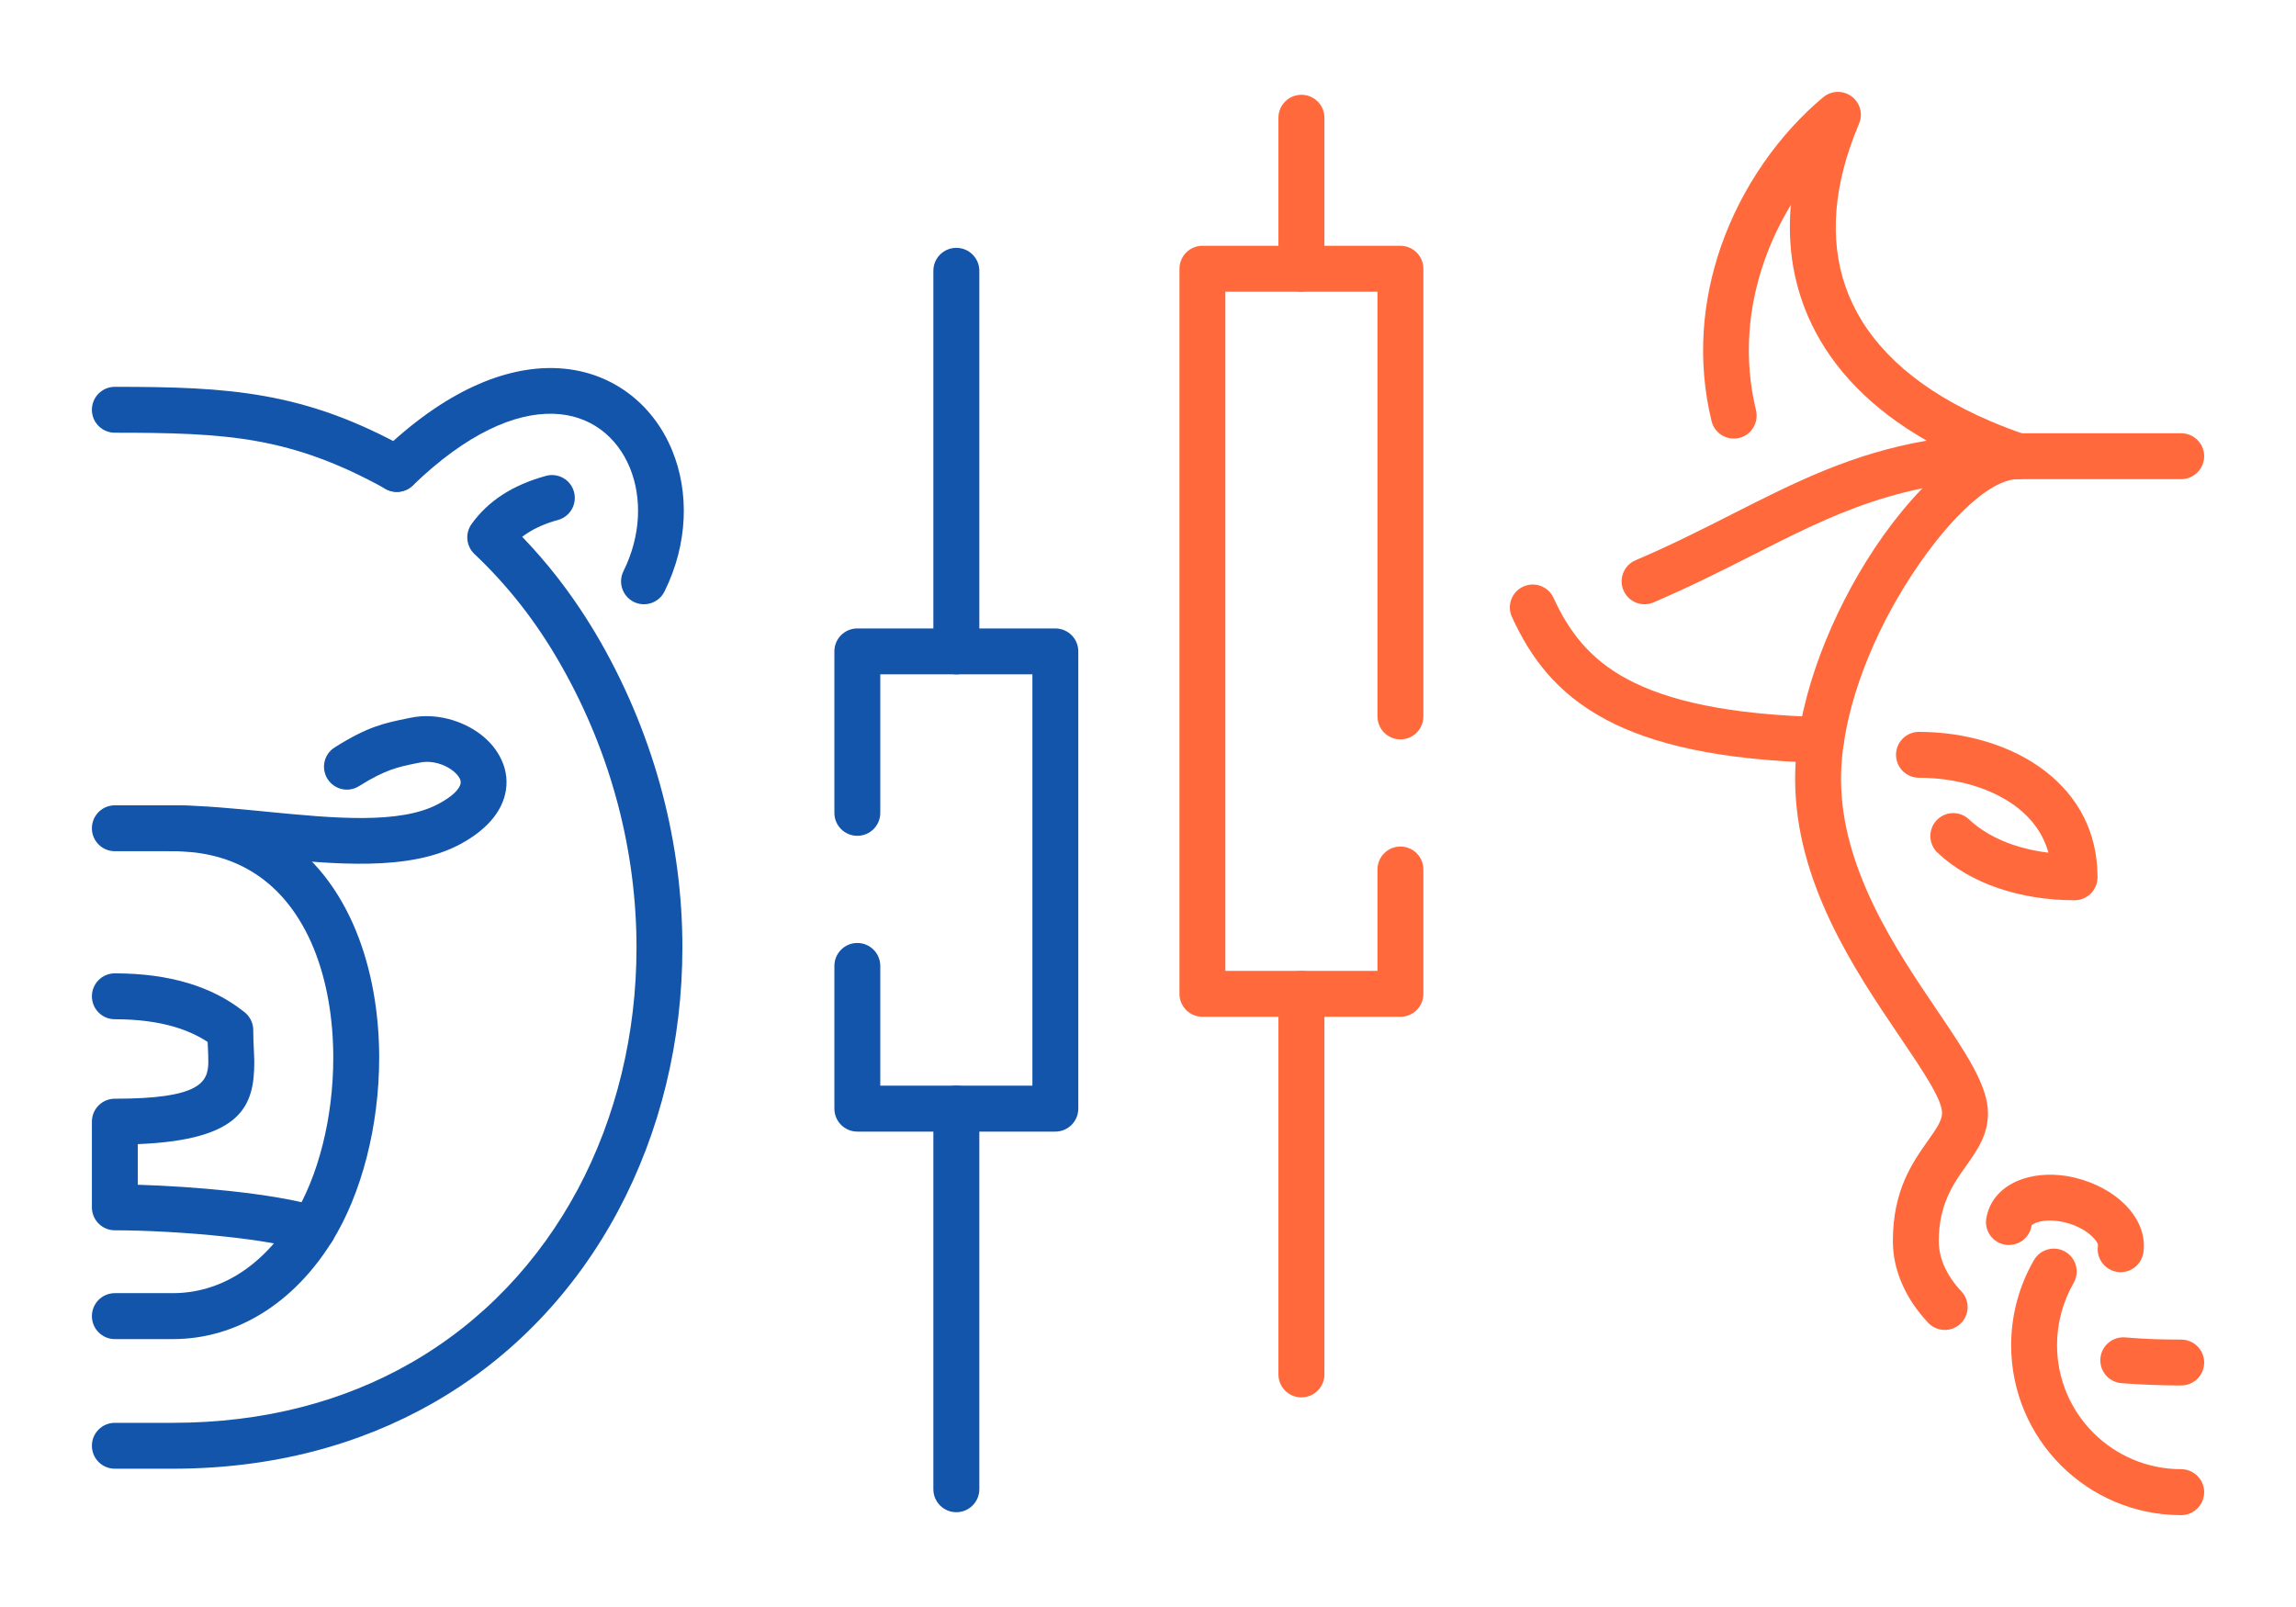
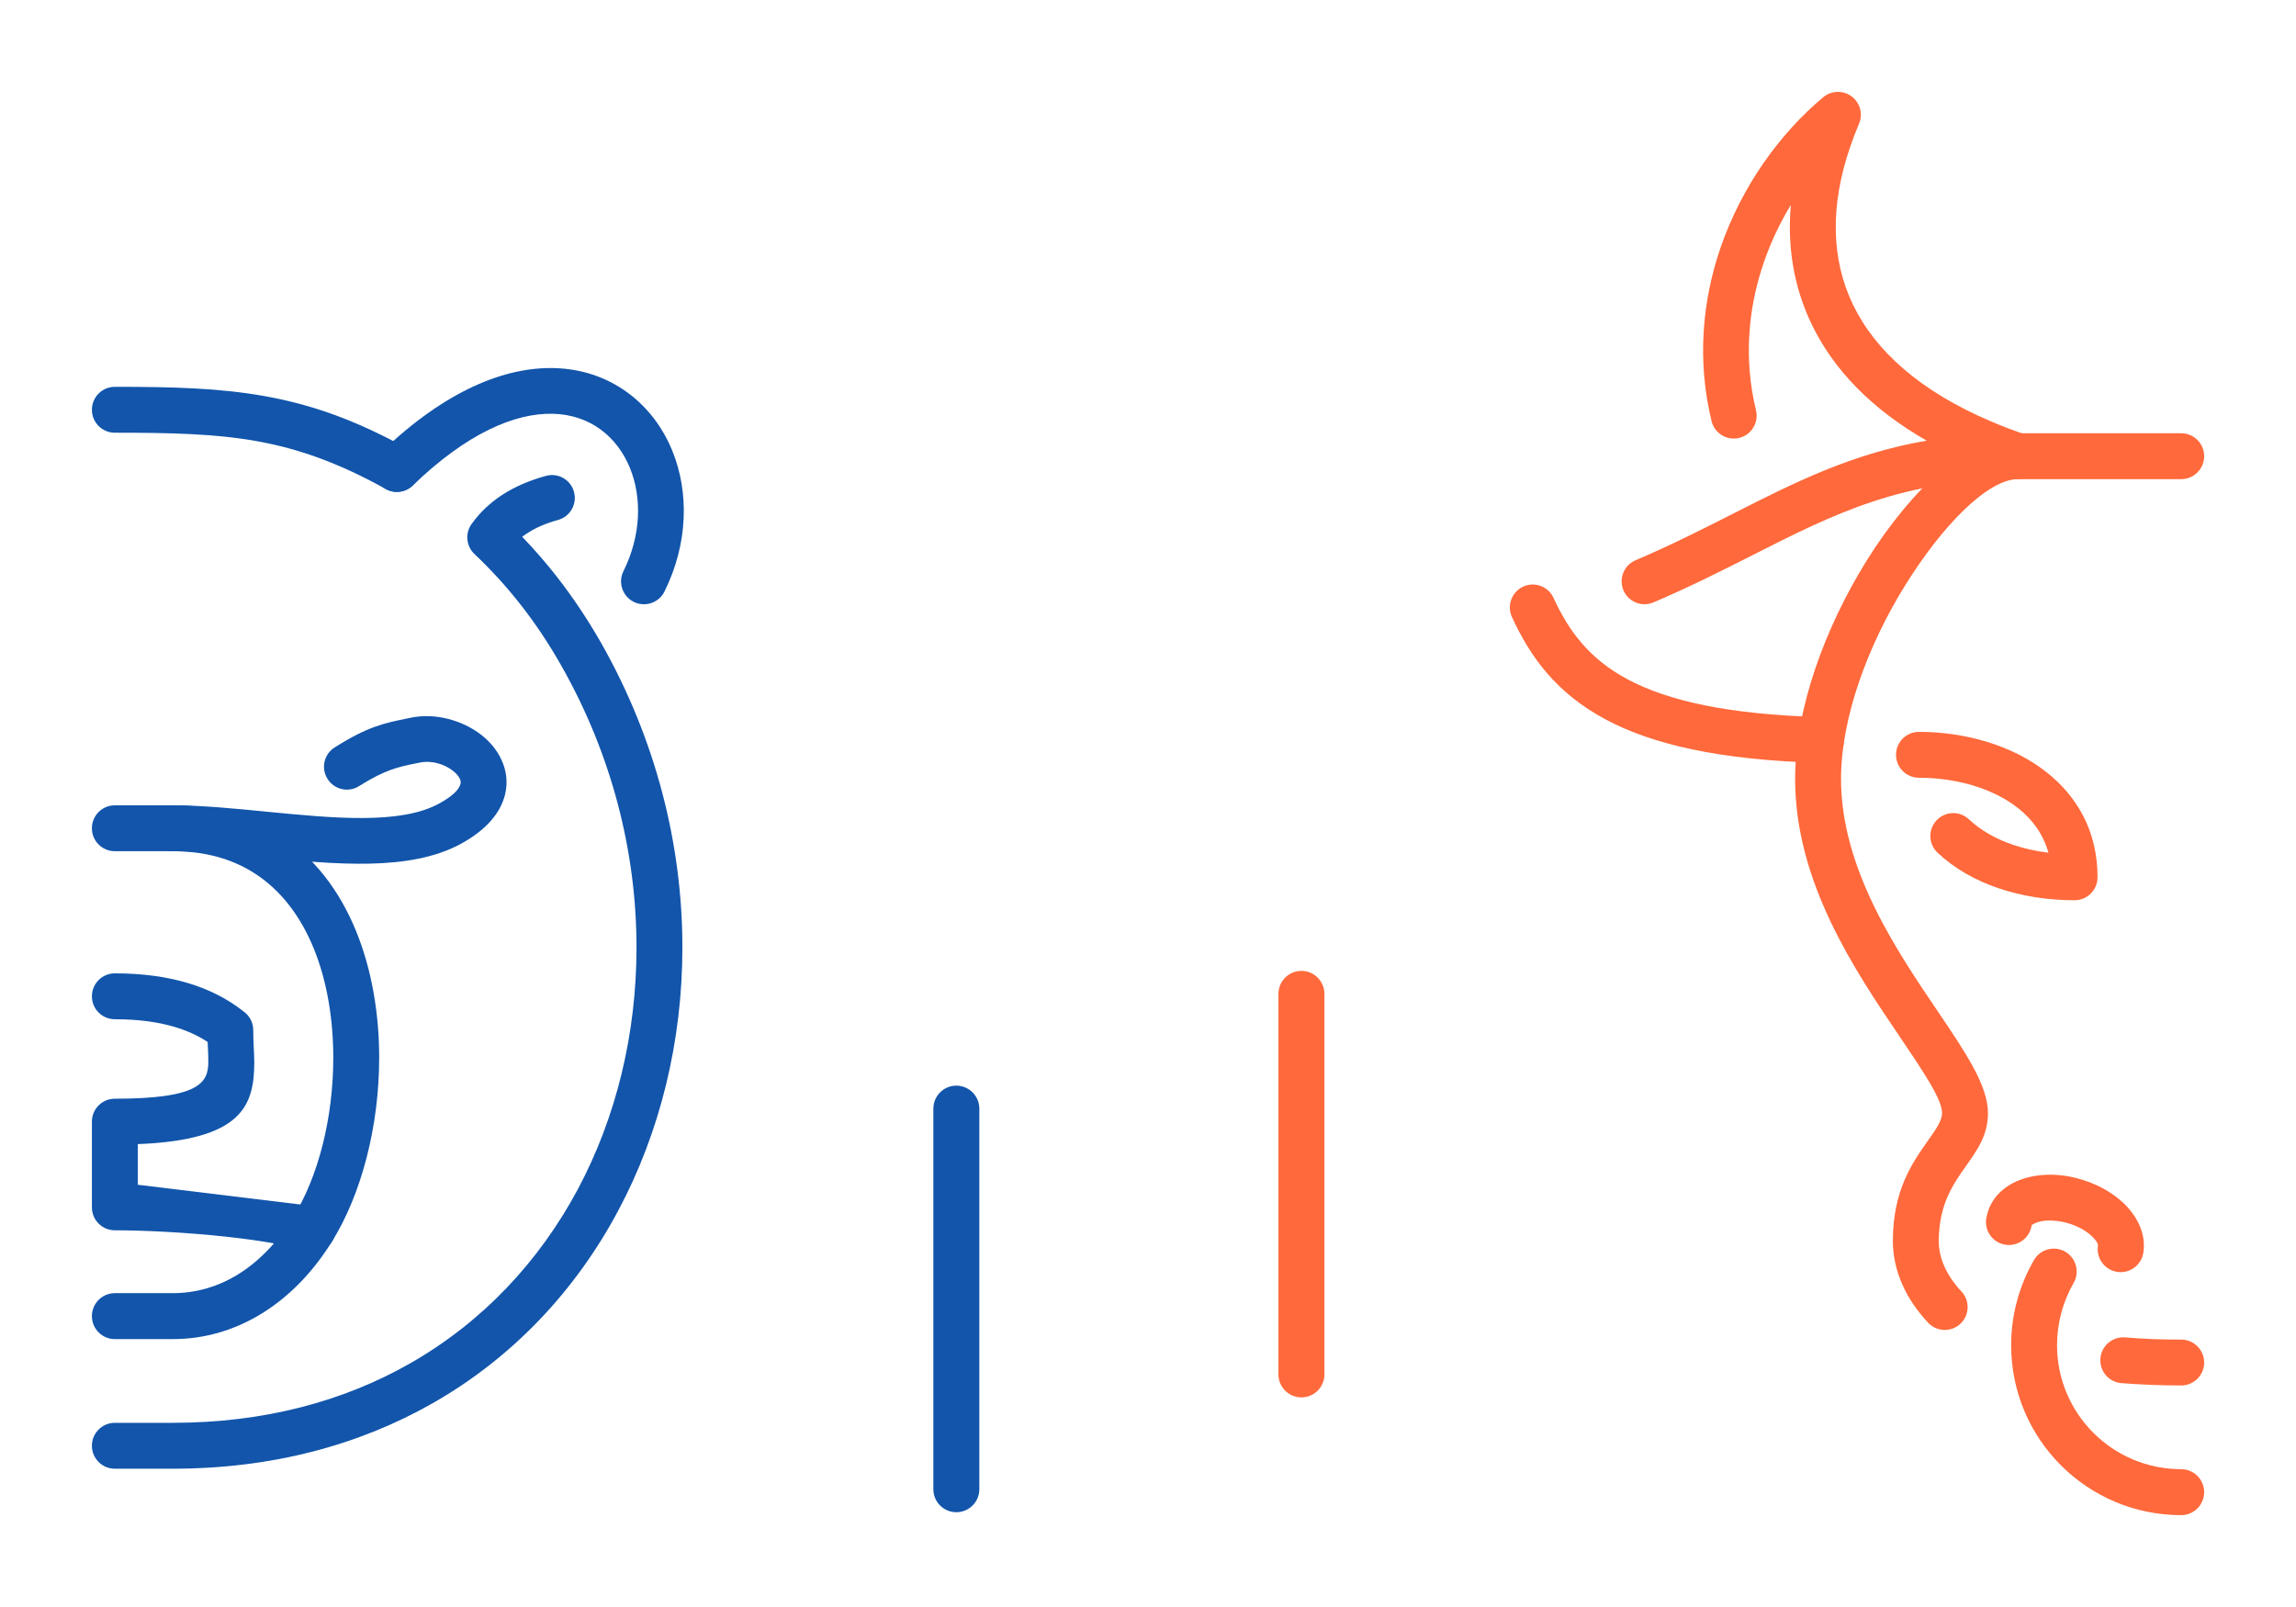
<svg xmlns="http://www.w3.org/2000/svg" xml:space="preserve" width="300px" height="210px" version="1.1" style="shape-rendering:geometricPrecision; text-rendering:geometricPrecision; image-rendering:optimizeQuality; fill-rule:evenodd; clip-rule:evenodd" viewBox="0 0 3356.6 2349.7">
  <defs>
    <style type="text/css">
   
    .fil0 {fill:none}
    .fil2 {fill:#1255ab;fill-rule:nonzero}
    .fil1 {fill:#ff693b;fill-rule:nonzero}
   
  </style>
  </defs>
  <g id="Layer_x0020_1">
    <g id="_1948689954656">
      <rect class="fil0" width="3356.6" height="2349.6" />
      <path class="fil1" d="M3188.8 1958.7c18.5,0 33.6,15 33.6,33.6 0,18.5 -15.1,33.5 -33.6,33.5 -13.1,0 -27.9,-0.3 -44.1,-0.9l-0.1 0c-16,-0.7 -30.3,-1.5 -43.1,-2.5 -18.5,-1.5 -32.3,-17.6 -30.8,-36.1 1.4,-18.4 17.6,-32.2 36,-30.8 14.4,1.2 28,2 40.5,2.5 11.7,0.5 25.6,0.7 41.6,0.7z" />
      <path class="fil1" d="M3188.8 633.5c18.5,0 33.6,15 33.6,33.5 0,18.6 -15.1,33.6 -33.6,33.6l-238.7 0c-43.4,0 -109.7,66.2 -165.3,156 -53,85.6 -93.3,191.2 -93.3,282.5 0,130.8 80.8,250.1 141.2,339.3 40.9,60.5 73.6,108.8 73.6,149 0,32.1 -15,53.4 -32.7,78.4 -17.7,24.9 -39.2,55.3 -39.2,108.8 0,12.3 2.7,24.6 7.9,36.5 5.6,12.8 14.1,25.4 25.3,37.3 12.6,13.5 11.9,34.6 -1.6,47.2 -13.4,12.6 -34.6,11.9 -47.2,-1.6 -16.6,-17.7 -29.3,-36.6 -37.8,-56.2 -9.1,-20.6 -13.7,-41.8 -13.7,-63.2 0,-74.3 28.4,-114.4 51.7,-147.4 10.9,-15.4 20.2,-28.4 20.2,-39.8 0,-20.1 -27.5,-60.7 -61.8,-111.5 -65.5,-96.7 -153,-225.9 -153,-376.8 0,-104.2 44.7,-222.6 103.5,-317.7 67,-108.1 155.3,-187.9 222.2,-187.9l238.7 0z" />
      <path class="fil1" d="M2663.1 1048.5c18.5,0.5 33.1,15.8 32.7,34.3 -0.4,18.4 -15.8,33 -34.2,32.6 -148.4,-4 -246.3,-27.1 -314.3,-63.5 -71.5,-38.3 -109.6,-90.2 -137,-149.9 -7.6,-16.8 -0.2,-36.7 16.6,-44.3 16.7,-7.7 36.6,-0.3 44.3,16.5 21.8,47.7 51.9,88.9 107.6,118.7 59.2,31.8 147.5,51.9 284.3,55.6zm-245.8 -167.7c-17,7.3 -36.7,-0.7 -43.9,-17.7 -7.2,-17 0.7,-36.7 17.7,-43.9 52,-22.2 97.9,-45.5 141.5,-67.6 92.1,-46.7 174.3,-88.3 284.1,-107.3 -80.8,-46.2 -136.3,-104.1 -168.1,-170.1 -26,-54 -35.9,-112.7 -30.5,-174.6 -15.6,25.9 -29,53.8 -39.2,83.3 -23.1,66.7 -30.1,141.3 -11.7,217 4.3,18 -6.7,36.1 -24.6,40.4 -18,4.4 -36.1,-6.7 -40.4,-24.6 -21.6,-89 -13.5,-176.5 13.5,-254.6 30.8,-88.8 86.1,-165.7 149.8,-219 9.4,-7.8 22.7,-10.2 34.6,-5.1 17,7.3 25,26.9 17.7,43.9 -4.8,11.4 -9.2,22.9 -13.1,34.3 -28.8,84.2 -28.3,162.7 4.2,230.1 32.9,68.4 99,127 201.2,170.6 15.4,6.6 31.6,12.8 48.8,18.8 14.3,3.8 24.8,16.9 24.8,32.3 0,18.6 -15.1,33.6 -33.6,33.6 -168.9,0 -269.4,51 -387.3,110.8 -44.5,22.5 -91.4,46.3 -145.5,69.4z" />
      <path class="fil1" d="M2832.6 1246.8c-13.4,-12.7 -14.1,-33.9 -1.4,-47.4 12.7,-13.4 33.9,-14.1 47.3,-1.4 17.2,16.2 39.3,28.7 64.6,37.3 16.1,5.4 33.4,9.3 51.6,11.5 -7.5,-27.1 -23.5,-48.8 -44.5,-65.3 -38,-29.9 -92.2,-44.3 -144.8,-44.3 -18.5,0 -33.5,-15 -33.5,-33.6 0,-18.5 15,-33.5 33.5,-33.5 66.3,0 135.8,19 186.2,58.7 45.1,35.5 74.9,86.4 74.9,153.9 0,18.5 -15,33.6 -33.5,33.6 -39.3,0 -77.2,-6 -111.4,-17.6 -34.2,-11.6 -64.6,-29 -89,-51.9z" />
      <path class="fil1" d="M2970.1 1791.9c-2.8,18.4 -20,30.9 -38.3,28.1 -18.3,-2.8 -30.8,-20 -28,-38.3 0.1,-1 0.6,-2.9 1.2,-5.5 5.7,-23.5 22.8,-40.8 46.6,-50.4 19.3,-7.7 43.5,-10.3 68.8,-6.4 4,0.6 8.7,1.6 14.1,2.9 28.5,6.9 53.5,20.8 70.9,37.7 21,20.5 32,46 28.1,71.6 -2.9,18.4 -20,30.9 -38.3,28.1 -18.3,-2.8 -30.9,-20 -28.1,-38.3 0.5,-3 -2.8,-7.9 -8.4,-13.4 -9.3,-9 -23.4,-16.7 -39.9,-20.7 -2.2,-0.5 -5,-1.1 -8.4,-1.6 -13.6,-2.1 -25.4,-1.1 -33.9,2.2 -3.8,1.6 -6.2,3 -6.5,4 0.1,-0.2 0.2,-0.4 0.1,0zm-0.1 0c-0.1,0.4 0,0.2 0,0z" />
      <path class="fil1" d="M3188.8 2148.2c18.5,0 33.6,15.1 33.6,33.6 0,18.5 -15.1,33.6 -33.6,33.6 -68.6,0 -130.8,-27.9 -175.8,-72.8 -45,-45 -72.8,-107.2 -72.8,-175.8 0,-21.8 2.9,-43.4 8.5,-64.4 5.6,-20.8 13.9,-41 24.9,-60 9.3,-16 29.7,-21.4 45.7,-12.2 16,9.3 21.5,29.8 12.2,45.8 -7.9,13.7 -13.9,28.4 -18,43.7 -4.1,15.2 -6.2,31 -6.2,47.1 0,50.1 20.3,95.5 53.2,128.3 32.8,32.8 78.2,53.1 128.3,53.1z" />
      <path class="fil2" d="M596.4 656.5c16.2,9 22,29.4 13,45.5 -9,16.2 -29.4,22 -45.5,13 -69.1,-38.4 -127.6,-59 -188.2,-69.9 -61,-11 -126.5,-12.4 -207.9,-12.4 -18.5,0 -33.5,-15 -33.5,-33.5 0,-18.6 15,-33.6 33.5,-33.6 84.1,0 152.2,1.6 219.7,13.7 67.9,12.2 132.9,34.9 208.9,77.2zm201.7 39.3c17.8,-4.9 36.2,5.6 41,23.4 4.9,17.8 -5.6,36.2 -23.4,41.1 -17.7,4.8 -32.5,11.3 -44.6,19.2 -2.7,1.7 -5.3,3.5 -7.7,5.4 17.7,18.4 34.9,38.1 51.4,59.3 22.7,29.2 44,60.9 63.6,95.2 80.8,142.1 119.2,296.6 119.2,445.9 0,136.8 -32.3,269.7 -94,385.2 -62,116.1 -153.6,214.4 -271.6,281.5 -106.2,60.4 -233.4,95.5 -379.5,95.5l-84.7 0c-18.5,0 -33.5,-15 -33.5,-33.6 0,-18.5 15,-33.5 33.5,-33.5l84.7 0c134.1,0 250.2,-31.8 346.4,-86.6 106.7,-60.7 189.5,-149.7 245.7,-254.7 56.4,-105.6 85.9,-227.6 85.9,-353.8 0,-138.4 -35.6,-281.4 -110.4,-412.8 -18,-31.7 -37.4,-60.7 -58,-87.1 -21.6,-27.6 -44.5,-52.7 -68.5,-75.3 -12,-11.3 -14.1,-30 -4.3,-43.8 11.8,-16.5 26.7,-30.9 45.3,-43 17.7,-11.4 38.8,-20.7 63.5,-27.5z" />
      <path class="fil2" d="M971.4 864.9c-8.2,16.5 -28.2,23.3 -44.8,15.2 -16.6,-8.2 -23.4,-28.3 -15.2,-44.9 26,-52.5 27.2,-107.6 9.5,-151 -9.4,-23 -24.1,-42.5 -43.1,-56.4 -18.8,-13.7 -42.2,-22.1 -69.4,-22.8 -55.2,-1.4 -125.4,28 -205,104.9 -13.4,12.8 -34.6,12.4 -47.4,-0.9 -12.8,-13.4 -12.4,-34.6 0.9,-47.4 94,-90.7 181.4,-125.2 253.1,-123.4 41.4,1 77.7,14.1 107.1,35.6 29.3,21.3 51.7,50.9 65.7,85.2 24.6,60.2 23.5,135.5 -11.4,205.9z" />
      <path class="fil2" d="M252.5 1244.6c-18.5,0 -33.5,-15 -33.5,-33.5 0,-18.6 15,-33.6 33.5,-33.6 60.6,0 111.4,15.2 153.1,41.3 53.1,33.1 90.6,83.3 114.7,142 23.3,56.9 34,121.5 34,185.8 0,99.2 -25.5,199.1 -69.3,269.2 -26.9,43.2 -61.3,79.4 -101.9,104.5 -38.7,23.9 -82.6,37.7 -130.6,37.7l-84.7 0c-18.5,0 -33.5,-15.1 -33.5,-33.6 0,-18.5 15,-33.6 33.5,-33.6l84.7 0c35.1,0 67.2,-10 95.4,-27.4 31.4,-19.4 58.5,-48.2 80.2,-83 37.4,-59.7 59.1,-146.5 59.1,-233.8 0,-56.4 -9.1,-112.3 -28.8,-160.4 -19,-46.2 -47.9,-85.4 -88.2,-110.5 -31.4,-19.7 -70.3,-31.1 -117.7,-31.1z" />
-       <path class="fil2" d="M467 1764.6c17.8,5.2 27.9,23.9 22.6,41.7 -5.3,17.7 -24,27.8 -41.7,22.5 -29.4,-8.8 -72.5,-15.7 -117.9,-20.6 -57.9,-6.3 -119.7,-9.3 -162.2,-9.3 -18.5,0 -33.5,-15 -33.5,-33.6l0 -125.3c0,-18.5 15,-33.5 33.5,-33.5 122.8,0 136.7,-23.1 136.7,-53.7 0,-8.3 -0.3,-14.4 -0.6,-20.6l-0.4 -8.7c-13.8,-9.1 -29.7,-16.4 -48,-21.9 -24.8,-7.4 -54,-11.3 -87.7,-11.3 -18.5,0 -33.5,-15 -33.5,-33.5 0,-18.6 15,-33.6 33.5,-33.6 40.2,0 75.7,4.9 106.9,14.2 31.1,9.3 57.9,23.1 80.7,41 8.9,6.1 14.8,16.3 14.8,27.8 0,9.5 0.3,16.2 0.6,22.9 0.4,8.9 0.9,17.7 0.9,23.7 0,64.4 -18.3,114 -170.3,120.1l0 59.4c39.9,1.2 88.7,4.2 135.7,9.3 49.3,5.3 96.6,13 129.9,23z" />
+       <path class="fil2" d="M467 1764.6c17.8,5.2 27.9,23.9 22.6,41.7 -5.3,17.7 -24,27.8 -41.7,22.5 -29.4,-8.8 -72.5,-15.7 -117.9,-20.6 -57.9,-6.3 -119.7,-9.3 -162.2,-9.3 -18.5,0 -33.5,-15 -33.5,-33.6l0 -125.3c0,-18.5 15,-33.5 33.5,-33.5 122.8,0 136.7,-23.1 136.7,-53.7 0,-8.3 -0.3,-14.4 -0.6,-20.6l-0.4 -8.7c-13.8,-9.1 -29.7,-16.4 -48,-21.9 -24.8,-7.4 -54,-11.3 -87.7,-11.3 -18.5,0 -33.5,-15 -33.5,-33.5 0,-18.6 15,-33.6 33.5,-33.6 40.2,0 75.7,4.9 106.9,14.2 31.1,9.3 57.9,23.1 80.7,41 8.9,6.1 14.8,16.3 14.8,27.8 0,9.5 0.3,16.2 0.6,22.9 0.4,8.9 0.9,17.7 0.9,23.7 0,64.4 -18.3,114 -170.3,120.1l0 59.4z" />
      <path class="fil2" d="M524.9 1149.4c-15.6,9.9 -36.3,5.2 -46.1,-10.5 -9.9,-15.6 -5.2,-36.3 10.5,-46.1 48.6,-30.7 72.6,-35.5 106.9,-42.5l4.9 -1c35.6,-7.2 75.2,4 102.2,25 12.9,10 23.3,22.5 29.8,36.7 7.3,15.8 9.6,33.1 5.1,51.2 -6.3,25.3 -25.9,50.6 -64.6,71.7 -74.7,40.5 -183,30 -289.3,19.6 -45.3,-4.5 -90.2,-8.9 -131.8,-8.9l-84.7 0c-18.5,0 -33.5,-15 -33.5,-33.5 0,-18.6 15,-33.6 33.5,-33.6l84.7 0c42.5,0 90.1,4.7 138.1,9.4 96.3,9.4 194.4,19 251,-11.8 20.1,-10.9 29.5,-20.7 31.6,-28.9 0.6,-2.5 0.2,-5 -0.9,-7.4 -1.9,-4.1 -5.5,-8.1 -10.2,-11.8 -12.8,-10 -31.4,-15.4 -47.6,-12.1l-5.2 1c-27,5.4 -45.9,9.3 -84.4,33.5z" />
-       <path class="fil2" d="M1219.8 1412.4c0,-18.6 15,-33.6 33.5,-33.6 18.6,0 33.6,15 33.6,33.6l0 175 222.4 0 0 -601.4 -222.4 0 0 202.6c0,18.5 -15,33.5 -33.6,33.5 -18.5,0 -33.5,-15 -33.5,-33.5l0 -236.2c0,-18.5 15,-33.5 33.5,-33.5l289.5 0c18.6,0 33.6,15 33.6,33.5l0 668.6c0,18.5 -15,33.6 -33.6,33.6l-289.5 0c-18.5,0 -33.5,-15.1 -33.5,-33.6l0 -208.6z" />
-       <path class="fil2" d="M1431.7 952.4c0,18.6 -15.1,33.6 -33.6,33.6 -18.6,0 -33.6,-15 -33.6,-33.6l0 -556.5c0,-18.5 15,-33.5 33.6,-33.5 18.5,0 33.6,15 33.6,33.5l0 556.5z" />
      <path class="fil2" d="M1431.7 2177.5c0,18.6 -15.1,33.6 -33.6,33.6 -18.6,0 -33.6,-15 -33.6,-33.6l0 -556.5c0,-18.5 15,-33.6 33.6,-33.6 18.5,0 33.6,15.1 33.6,33.6l0 556.5z" />
-       <path class="fil1" d="M2013.8 1271.3c0,-18.5 15,-33.5 33.5,-33.5 18.6,0 33.6,15 33.6,33.5l0 181.9c0,18.5 -15,33.5 -33.6,33.5l-289.4 0c-18.6,0 -33.6,-15 -33.6,-33.5l0 -1060.2c0,-18.6 15,-33.6 33.6,-33.6l289.4 0c18.6,0 33.6,15 33.6,33.6l0 654.5c0,18.6 -15,33.6 -33.6,33.6 -18.5,0 -33.5,-15 -33.5,-33.6l0 -621 -222.4 0 0 993.1 222.4 0 0 -148.3z" />
-       <path class="fil1" d="M1936.2 393c0,18.5 -15.1,33.5 -33.6,33.5 -18.5,0 -33.6,-15 -33.6,-33.5l0 -220.9c0,-18.5 15.1,-33.5 33.6,-33.5 18.5,0 33.6,15 33.6,33.5l0 220.9z" />
      <path class="fil1" d="M1936.2 2009.7c0,18.5 -15.1,33.5 -33.6,33.5 -18.5,0 -33.6,-15 -33.6,-33.5l0 -556.5c0,-18.6 15.1,-33.6 33.6,-33.6 18.5,0 33.6,15 33.6,33.6l0 556.5z" />
    </g>
  </g>
</svg>